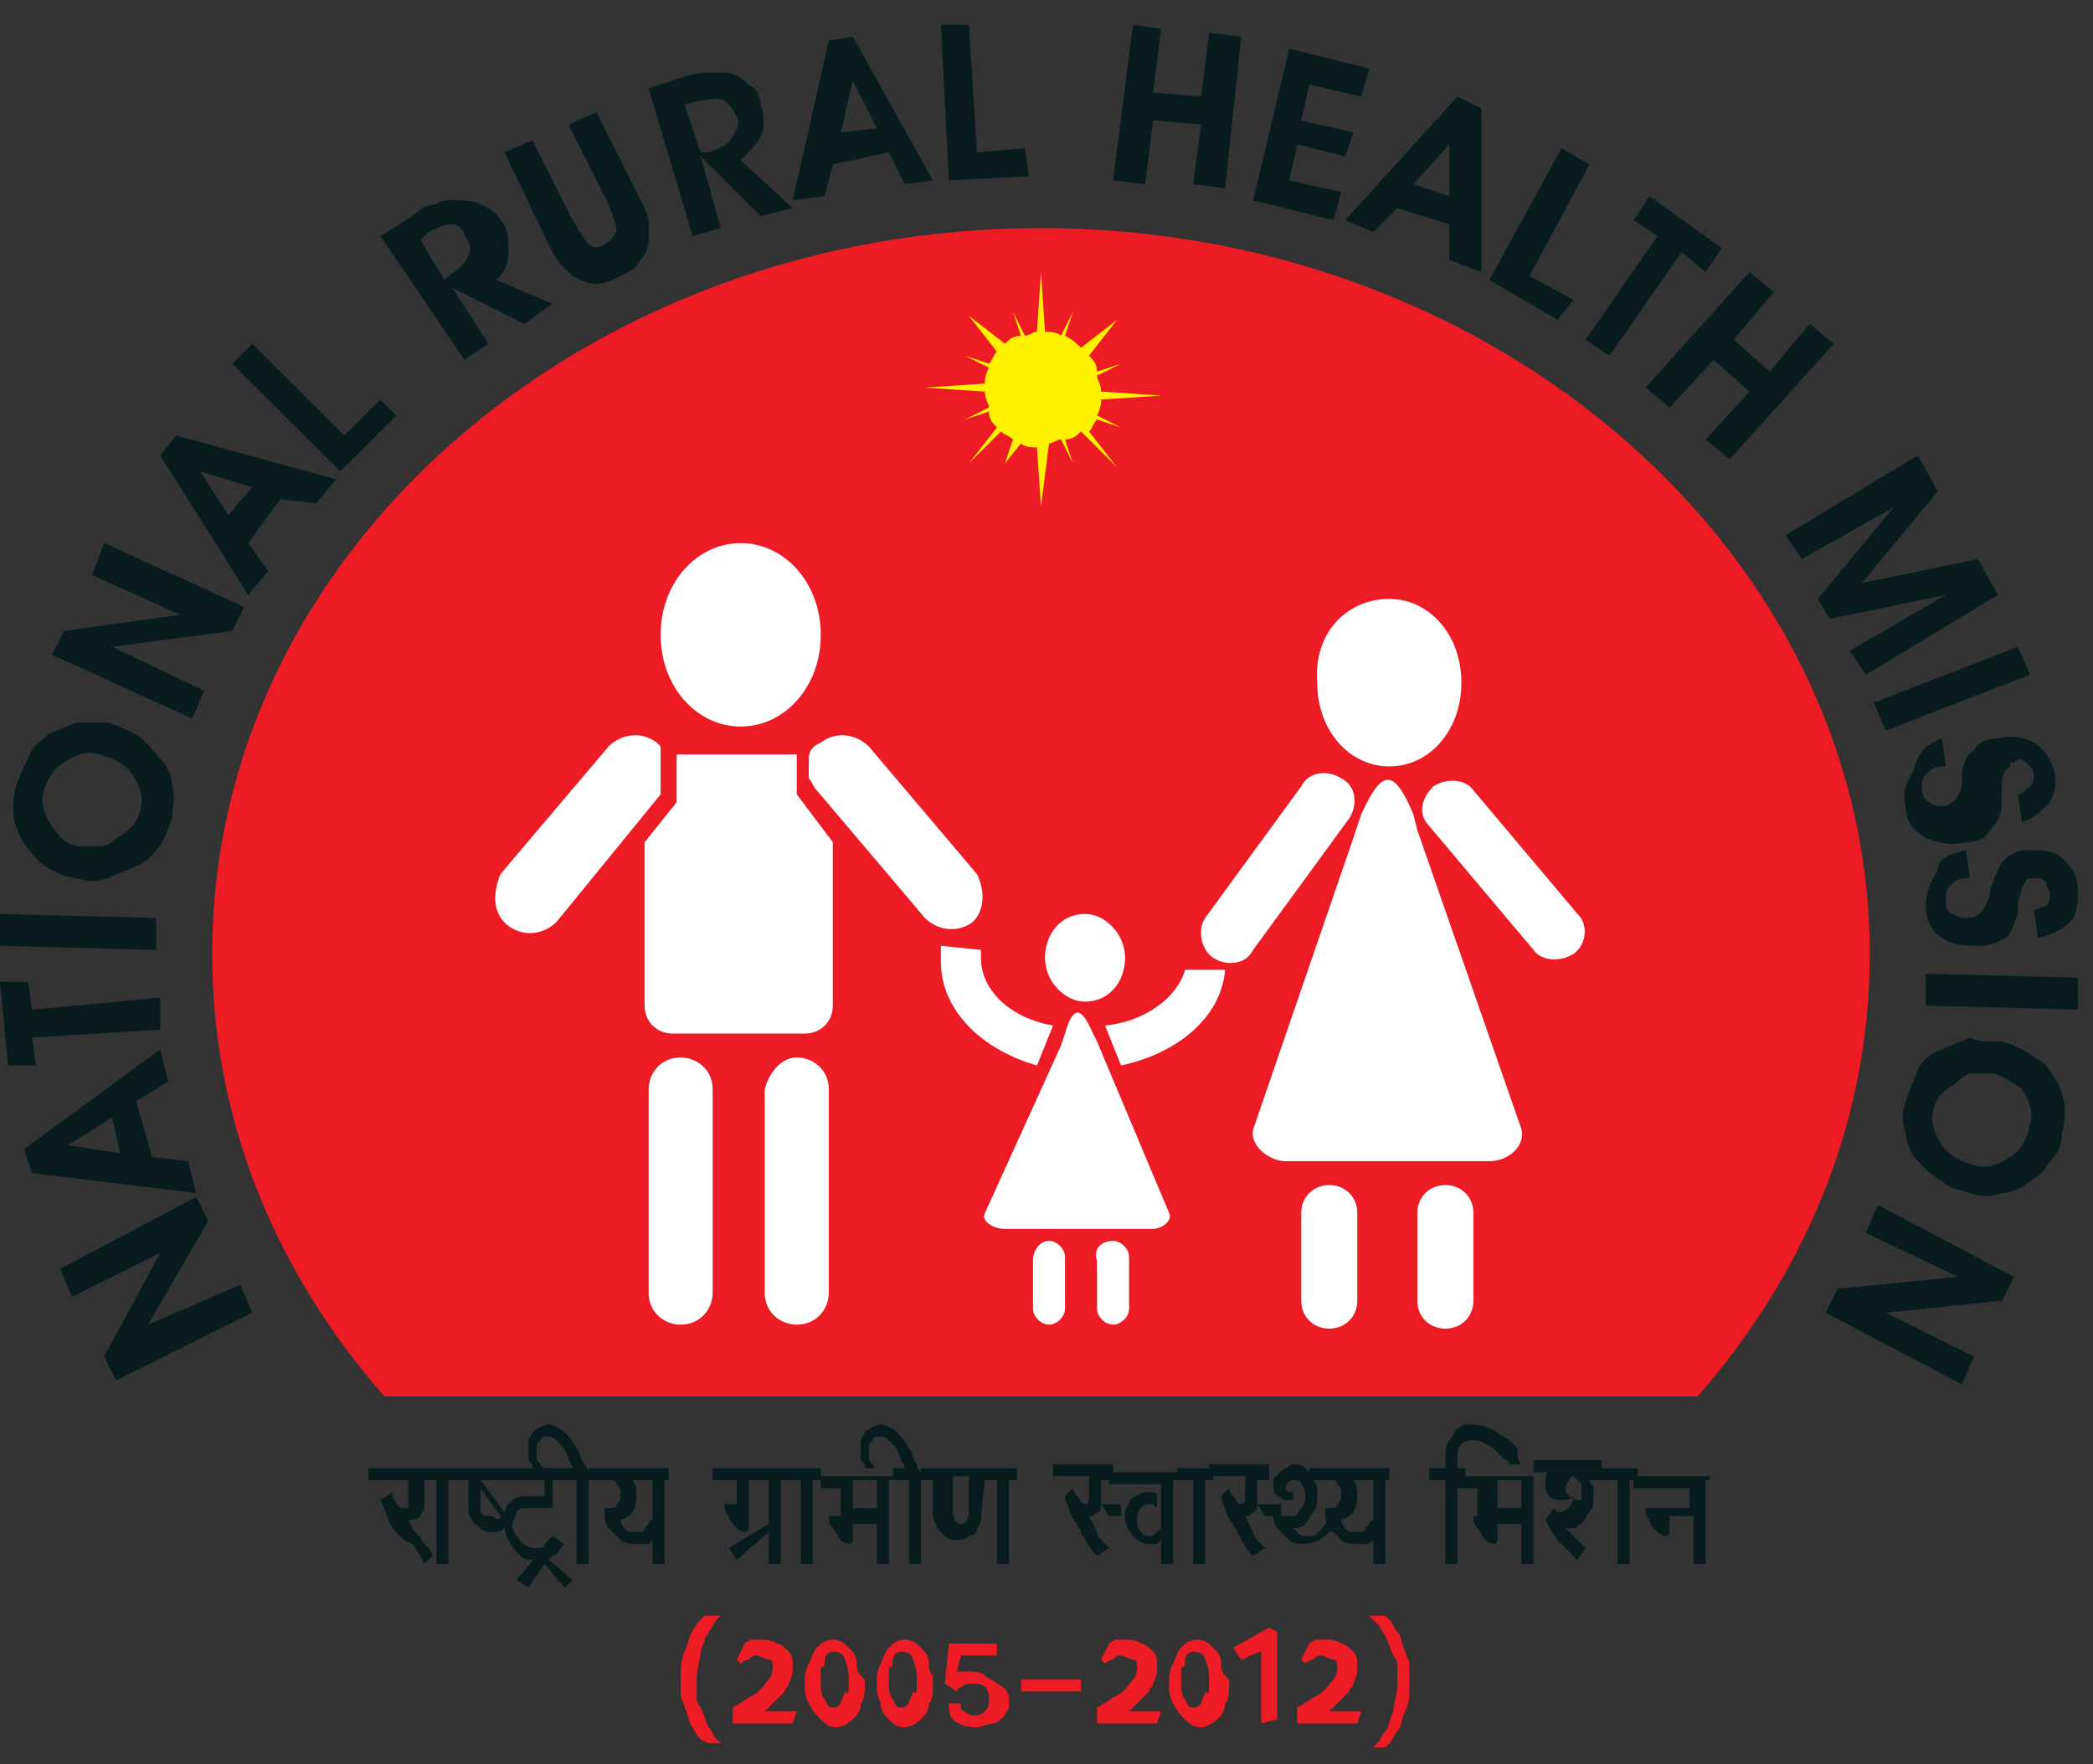
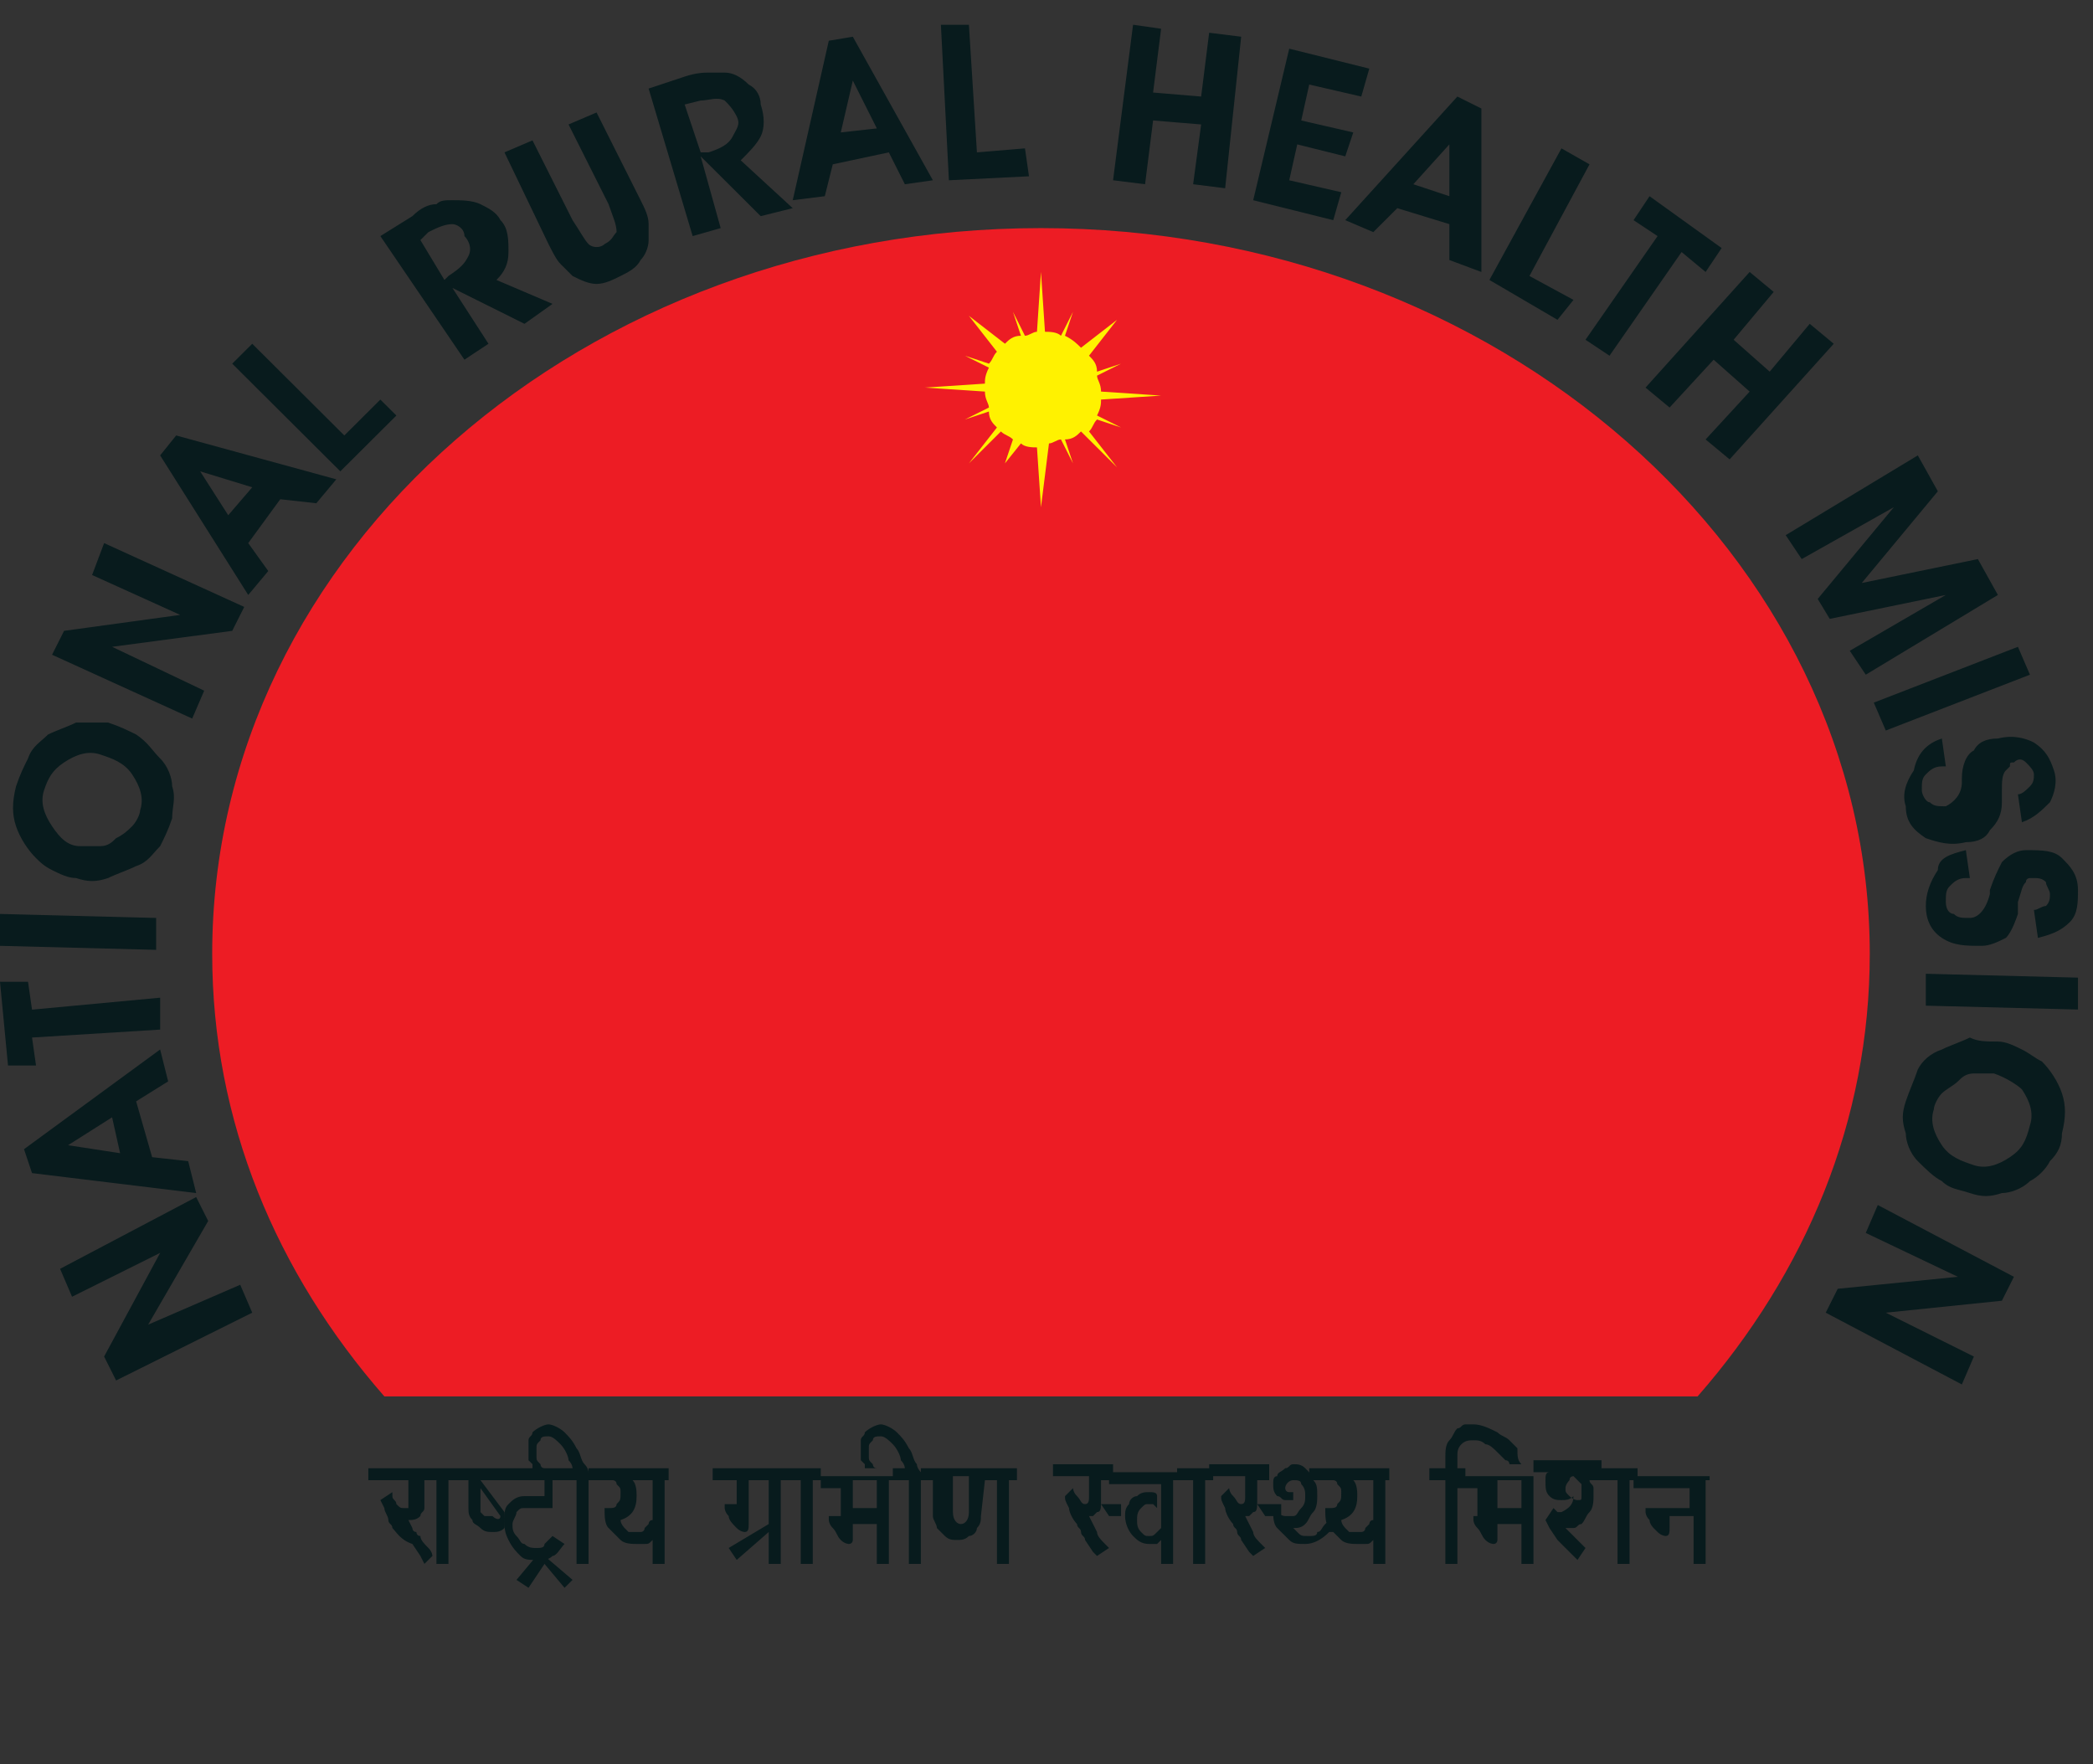
<svg xmlns="http://www.w3.org/2000/svg" width="70" height="59" viewBox="0 0 70 59" fill="none">
  <rect x="0" y="0" width="70" height="59" fill="#333333" stroke="none" />
  <g clip-path="url(#clip0_13288_113536)">
    <path fill-rule="evenodd" clip-rule="evenodd" d="M34.815 7.629C50.081 7.629 62.534 18.564 62.534 31.9C62.534 37.501 60.391 42.568 56.776 46.702H12.855C9.239 42.568 7.097 37.501 7.097 31.9C7.097 18.431 19.55 7.629 34.815 7.629Z" fill="#ED1C24" />
    <path d="M8.034 42.968L8.436 43.902L3.883 46.169L3.482 45.369L5.356 41.902L2.41 43.369L2.009 42.435L6.561 40.035L6.963 40.835L4.955 44.302L8.034 42.968ZM3.749 37.368L2.276 38.301L4.017 38.568L3.749 37.368ZM5.088 38.701L6.294 38.834L6.561 39.901L1.071 39.234L0.803 38.434L5.356 35.1L5.624 36.167L4.553 36.834L5.088 38.701ZM0 32.834H0.937L1.071 33.767L5.356 33.367V34.434L1.071 34.7L1.205 35.634H0.268L0 32.834ZM5.222 31.767L0 31.633V30.566L5.222 30.7V31.767ZM2.678 28.299C2.946 28.299 3.08 28.299 3.348 28.299C3.615 28.299 3.749 28.166 3.883 28.033C4.151 27.899 4.285 27.766 4.419 27.633C4.553 27.499 4.687 27.233 4.687 27.099C4.821 26.699 4.687 26.299 4.419 25.899C4.151 25.499 3.749 25.366 3.348 25.232C2.946 25.099 2.544 25.232 2.143 25.499C1.741 25.766 1.607 26.032 1.473 26.432C1.339 26.832 1.473 27.233 1.741 27.633C2.009 28.033 2.276 28.299 2.678 28.299ZM2.544 29.366C2.276 29.366 2.009 29.233 1.741 29.099C1.473 28.966 1.339 28.833 1.205 28.699C0.937 28.433 0.67 28.033 0.536 27.633C0.402 27.233 0.402 26.832 0.536 26.299C0.67 25.899 0.803 25.632 0.937 25.366C1.071 24.965 1.339 24.832 1.607 24.565C1.875 24.432 2.276 24.299 2.544 24.165C2.946 24.165 3.214 24.165 3.615 24.165C4.017 24.299 4.285 24.432 4.553 24.565C4.955 24.832 5.088 25.099 5.356 25.366C5.624 25.632 5.758 26.032 5.758 26.299C5.892 26.699 5.758 26.966 5.758 27.366C5.624 27.766 5.49 28.033 5.356 28.299C5.088 28.566 4.955 28.833 4.553 28.966C4.285 29.099 3.883 29.233 3.615 29.366C3.214 29.5 2.946 29.5 2.544 29.366ZM6.829 23.099L6.428 24.032L1.741 21.898L2.143 21.098L6.026 20.565L3.08 19.231L3.482 18.164L8.168 20.298L7.767 21.098L3.749 21.632L6.829 23.099ZM8.436 16.297L6.695 15.764L7.633 17.231L8.436 16.297ZM8.302 18.164L8.972 19.098L8.302 19.898L5.356 15.23L5.892 14.564L11.248 16.031L10.579 16.831L9.373 16.697L8.302 18.164ZM13.257 13.897L11.382 15.764L7.767 12.163L8.436 11.497L11.516 14.564L12.721 13.364L13.257 13.897ZM14.864 9.363L14.998 9.23C15.399 8.963 15.533 8.829 15.667 8.563C15.801 8.296 15.667 8.029 15.533 7.896C15.533 7.629 15.265 7.496 15.131 7.496C14.864 7.496 14.596 7.629 14.328 7.763L14.06 8.029L14.864 9.363ZM16.337 11.497L15.533 12.03L12.721 7.896L13.792 7.229C14.06 6.962 14.328 6.829 14.596 6.829C14.73 6.696 14.864 6.696 15.131 6.696C15.399 6.696 15.801 6.696 16.069 6.829C16.337 6.962 16.604 7.096 16.738 7.363C17.006 7.629 17.006 8.029 17.006 8.429C17.006 8.829 16.872 9.096 16.604 9.363L18.479 10.163L17.542 10.83L15.131 9.63L16.337 11.497ZM16.872 5.096L17.809 4.695L19.149 7.363C19.416 7.763 19.55 8.029 19.684 8.163C19.818 8.296 20.086 8.296 20.22 8.163C20.488 8.029 20.488 7.896 20.622 7.763C20.622 7.496 20.488 7.229 20.354 6.829L19.015 4.162L19.952 3.762L21.425 6.696C21.559 6.962 21.693 7.229 21.693 7.496C21.693 7.629 21.693 7.896 21.693 8.029C21.693 8.296 21.559 8.563 21.425 8.696C21.291 8.963 21.023 9.096 20.756 9.23C20.488 9.363 20.22 9.496 19.952 9.496C19.684 9.496 19.416 9.363 19.149 9.23C19.015 9.096 18.881 8.963 18.747 8.829C18.613 8.696 18.479 8.429 18.345 8.163L16.872 5.096ZM23.434 5.096H23.701C24.103 4.962 24.371 4.829 24.505 4.562C24.639 4.295 24.773 4.162 24.639 3.895C24.505 3.629 24.371 3.495 24.237 3.362C23.969 3.229 23.701 3.362 23.434 3.362L22.898 3.495L23.434 5.096ZM24.103 7.629L23.166 7.896L21.693 2.962L22.898 2.562C23.3 2.428 23.567 2.428 23.701 2.428C23.835 2.428 24.103 2.428 24.237 2.428C24.505 2.428 24.773 2.562 25.041 2.828C25.308 2.962 25.442 3.229 25.442 3.495C25.576 3.895 25.576 4.295 25.442 4.562C25.308 4.829 25.041 5.096 24.773 5.362L26.513 6.962L25.442 7.229L23.434 5.229L24.103 7.629ZM29.326 4.295L28.522 2.695L28.12 4.429L29.326 4.295ZM27.852 5.496L27.585 6.562L26.513 6.696L27.719 1.362L28.522 1.228L31.2 6.029L30.263 6.162L29.727 5.096L27.852 5.496ZM34.414 5.896L31.736 6.029L31.468 0.828H32.405L32.673 5.096L34.28 4.962L34.414 5.896ZM38.565 4.029L38.297 6.162L37.226 6.029L37.895 0.828L38.833 0.961L38.565 3.095L40.172 3.229L40.44 1.095L41.511 1.228L40.975 6.296L39.904 6.162L40.172 4.162L38.565 4.029ZM44.591 7.363L41.913 6.696L43.118 1.628L45.796 2.295L45.528 3.229L43.787 2.828L43.52 4.029L45.26 4.429L44.992 5.229L43.386 4.829L43.118 6.029L44.859 6.429L44.591 7.363ZM48.474 6.562V4.829L47.269 6.162L48.474 6.562ZM46.733 6.962L45.93 7.763L44.992 7.363L48.742 3.229L49.545 3.629V9.096L48.474 8.696V7.496L46.733 6.962ZM52.09 10.696L49.813 9.363L52.223 4.962L53.161 5.496L51.152 9.23L52.625 10.03L52.09 10.696ZM57.58 8.296L57.044 9.096L56.241 8.429L53.83 11.897L53.027 11.363L55.437 7.896L54.634 7.363L55.169 6.562L57.58 8.296ZM57.312 12.03L55.839 13.63L55.035 12.963L58.517 9.096L59.321 9.763L57.981 11.363L59.187 12.43L60.526 10.83L61.329 11.497L57.847 15.364L57.044 14.697L58.517 13.097L57.312 12.03ZM60.258 18.698L59.722 17.898L64.141 15.23L64.811 16.431L62.266 19.498L66.15 18.698L66.819 19.898L62.4 22.565L61.865 21.765L65.078 19.898L61.195 20.698L60.793 20.031L63.338 16.964L60.258 18.698ZM62.668 23.499L67.489 21.632L67.891 22.565L63.07 24.432L62.668 23.499ZM64.945 24.699L65.078 25.632H64.945C64.677 25.632 64.543 25.766 64.409 25.899C64.275 26.032 64.275 26.166 64.275 26.432C64.275 26.566 64.409 26.832 64.543 26.832C64.677 26.966 64.811 26.966 65.078 26.966C65.346 26.832 65.614 26.566 65.614 26.166V26.032C65.614 25.632 65.748 25.232 66.016 25.099C66.15 24.832 66.418 24.699 66.819 24.699C67.355 24.565 67.757 24.699 68.024 24.832C68.426 25.099 68.56 25.366 68.694 25.766C68.828 26.166 68.694 26.566 68.56 26.832C68.292 27.099 68.024 27.366 67.623 27.499L67.489 26.566C67.623 26.566 67.757 26.432 67.891 26.299C68.024 26.166 68.024 26.032 68.024 25.899C68.024 25.766 67.891 25.632 67.757 25.499C67.623 25.366 67.489 25.366 67.355 25.499C67.221 25.499 67.221 25.499 67.221 25.632L67.087 25.766C66.953 25.899 66.953 26.166 66.953 26.432C66.953 26.566 66.953 26.699 66.953 26.832C66.953 27.233 66.819 27.499 66.551 27.766C66.418 28.033 66.15 28.166 65.748 28.166C65.212 28.299 64.811 28.166 64.409 28.033C64.007 27.766 63.739 27.499 63.739 26.966C63.605 26.566 63.739 26.166 64.007 25.766C64.141 25.099 64.543 24.832 64.945 24.699ZM65.748 28.433L65.882 29.366H65.748C65.48 29.366 65.346 29.5 65.212 29.633C65.078 29.766 65.078 29.9 65.078 30.166C65.078 30.433 65.212 30.566 65.346 30.566C65.48 30.7 65.614 30.7 65.882 30.7C66.15 30.7 66.418 30.433 66.551 29.9V29.766C66.685 29.366 66.819 29.099 66.953 28.833C67.221 28.566 67.489 28.433 67.757 28.433C68.292 28.433 68.694 28.433 68.962 28.699C69.23 28.966 69.497 29.233 69.497 29.766C69.497 30.166 69.497 30.566 69.23 30.833C68.962 31.1 68.694 31.233 68.158 31.367L68.024 30.433C68.158 30.433 68.292 30.3 68.426 30.3C68.56 30.166 68.56 30.033 68.56 29.9C68.56 29.766 68.426 29.633 68.426 29.5C68.292 29.366 68.158 29.366 68.024 29.366C67.891 29.366 67.891 29.366 67.891 29.366C67.891 29.366 67.757 29.366 67.757 29.5C67.623 29.633 67.623 29.766 67.489 30.166C67.489 30.3 67.489 30.433 67.489 30.566C67.355 30.966 67.221 31.233 67.087 31.367C66.819 31.5 66.551 31.633 66.284 31.633C65.748 31.633 65.346 31.633 64.945 31.367C64.543 31.1 64.409 30.7 64.409 30.3C64.409 29.9 64.543 29.5 64.811 29.099C64.811 28.7 65.212 28.566 65.748 28.433ZM64.409 32.567L69.631 32.7V33.767L64.409 33.634V32.567ZM66.685 35.901C66.418 35.901 66.284 35.901 66.016 35.901C65.748 35.901 65.614 36.034 65.48 36.167C65.346 36.301 65.078 36.434 64.945 36.567C64.811 36.701 64.677 36.968 64.677 37.101C64.543 37.501 64.677 37.901 64.945 38.301C65.212 38.701 65.614 38.834 66.016 38.968C66.418 39.101 66.819 38.968 67.221 38.701C67.623 38.434 67.757 38.168 67.891 37.634C68.024 37.234 67.891 36.834 67.623 36.434C67.489 36.301 67.087 36.034 66.685 35.901ZM66.819 34.834C67.087 34.834 67.355 34.967 67.623 35.1C67.891 35.234 68.024 35.367 68.292 35.501C68.56 35.767 68.828 36.167 68.962 36.567C69.096 36.968 69.096 37.368 68.962 37.901C68.962 38.301 68.828 38.568 68.56 38.834C68.426 39.101 68.158 39.368 67.891 39.501C67.623 39.768 67.221 39.901 66.953 39.901C66.551 40.035 66.284 40.035 65.882 39.901C65.48 39.768 65.212 39.768 64.945 39.501C64.677 39.368 64.409 39.101 64.141 38.834C63.873 38.568 63.739 38.168 63.739 37.901C63.605 37.501 63.605 37.234 63.739 36.834C63.873 36.434 64.007 36.167 64.141 35.767C64.275 35.501 64.543 35.234 64.945 35.1C65.212 34.967 65.614 34.834 65.882 34.7C66.15 34.834 66.418 34.834 66.819 34.834ZM62.4 41.235L62.802 40.301L67.355 42.702L66.953 43.502L63.07 43.902L66.016 45.369L65.614 46.302L61.061 43.902L61.463 43.102L65.48 42.702L62.4 41.235Z" fill="#081B1D" />
-     <path fill-rule="evenodd" clip-rule="evenodd" d="M24.773 18.164C26.246 18.164 27.451 19.498 27.451 21.231C27.451 22.965 26.246 24.298 24.773 24.298C23.3 24.298 22.095 22.965 22.095 21.231C22.095 19.498 23.3 18.164 24.773 18.164ZM17.006 30.966C17.542 31.366 18.211 31.233 18.613 30.833L22.095 26.566V24.965C22.095 24.965 22.095 24.965 21.961 24.832C21.425 24.432 20.756 24.565 20.354 24.965L16.738 29.233C16.471 29.899 16.471 30.566 17.006 30.966ZM32.539 30.833C32.004 31.233 31.334 31.1 30.933 30.7L27.317 26.432C27.183 26.299 27.183 26.165 27.049 26.032V25.365C27.049 25.099 27.183 24.965 27.451 24.832C27.986 24.432 28.656 24.565 29.058 24.965L32.673 29.233C32.941 29.766 32.941 30.433 32.539 30.833ZM21.559 28.166L22.63 26.832V25.232H26.648V26.566L27.853 28.166V33.633C27.853 34.167 27.451 34.567 26.915 34.567H22.496C21.961 34.567 21.559 34.167 21.559 33.633V28.166ZM22.764 35.367C23.3 35.367 23.835 35.767 23.835 36.434V43.235C23.835 43.768 23.434 44.302 22.764 44.302C22.229 44.302 21.693 43.902 21.693 43.235V36.434C21.693 35.9 22.095 35.367 22.764 35.367ZM26.648 35.367C27.183 35.367 27.719 35.767 27.719 36.434V43.235C27.719 43.768 27.317 44.302 26.648 44.302C26.112 44.302 25.576 43.902 25.576 43.235V36.434C25.71 35.9 26.112 35.367 26.648 35.367ZM46.466 20.031C47.805 20.031 48.876 21.231 48.876 22.831C48.876 24.432 47.805 25.632 46.466 25.632C45.127 25.632 44.055 24.432 44.055 22.831C43.921 21.231 44.993 20.031 46.466 20.031ZM40.574 32.033C40.975 32.3 41.645 32.3 41.913 31.766L45.127 27.366C45.394 26.965 45.394 26.299 44.859 26.032C44.457 25.765 43.788 25.765 43.52 26.299L40.306 30.7C40.038 31.1 40.172 31.766 40.574 32.033ZM52.625 31.9C52.224 32.166 51.554 32.166 51.286 31.766L47.805 27.632C47.403 27.232 47.537 26.699 47.939 26.299C48.34 26.032 49.01 26.032 49.278 26.432L52.759 30.566C53.161 30.966 53.027 31.633 52.625 31.9ZM47.269 27.232L47.403 27.766L50.885 37.767C51.018 38.301 50.483 38.834 49.813 38.834H42.984C42.448 38.834 41.779 38.301 41.913 37.767L45.26 28.032L45.528 27.232C46.198 25.765 46.599 25.632 47.269 27.232ZM44.457 39.634C44.993 39.634 45.394 40.034 45.394 40.568V43.502C45.394 44.035 44.993 44.435 44.457 44.435C43.921 44.435 43.52 44.035 43.52 43.502V40.568C43.52 40.034 43.921 39.634 44.457 39.634ZM48.34 39.634C48.876 39.634 49.278 40.034 49.278 40.568V43.502C49.278 44.035 48.876 44.435 48.34 44.435C47.805 44.435 47.403 44.035 47.403 43.502V40.568C47.403 40.034 47.805 39.634 48.34 39.634ZM36.556 34.567L36.69 34.834L39.101 40.568C39.235 40.834 38.833 41.101 38.565 41.101H33.611C33.209 41.101 32.807 40.834 32.941 40.568L35.485 34.967L35.619 34.567C35.887 33.633 36.155 33.633 36.556 34.567ZM36.289 30.566C36.958 30.566 37.628 31.233 37.628 32.033C37.628 32.833 37.092 33.5 36.289 33.5C35.619 33.5 34.95 32.833 34.95 32.033C34.95 31.233 35.485 30.566 36.289 30.566ZM35.084 41.501C35.351 41.501 35.619 41.768 35.619 42.035V43.768C35.619 44.035 35.351 44.302 35.084 44.302C34.816 44.302 34.548 44.035 34.548 43.768V42.168C34.548 41.768 34.816 41.501 35.084 41.501ZM37.226 41.501C37.494 41.501 37.762 41.768 37.762 42.035V43.768C37.762 44.035 37.494 44.302 37.226 44.302C36.958 44.302 36.69 44.035 36.69 43.768V42.168C36.556 41.768 36.824 41.501 37.226 41.501ZM40.975 32.433C40.842 34.033 39.369 35.234 37.494 35.634L36.958 34.3C38.297 34.167 39.369 33.367 39.636 32.433H40.975ZM34.682 35.634C32.807 35.1 31.468 33.767 31.468 32.166C31.468 32.033 31.468 31.766 31.468 31.633L32.807 31.766C32.807 31.9 32.807 32.033 32.807 32.033C32.807 33.1 33.745 34.033 35.218 34.3L34.682 35.634Z" fill="white" />
    <path fill-rule="evenodd" clip-rule="evenodd" d="M34.949 11.096C35.083 11.096 35.35 11.096 35.484 11.229L35.886 10.429L35.618 11.229C35.886 11.363 36.02 11.496 36.154 11.63L37.359 10.696L36.422 11.896C36.556 12.03 36.69 12.163 36.69 12.43L37.493 12.163L36.69 12.563C36.69 12.696 36.824 12.83 36.824 13.096L38.832 13.23L36.824 13.363C36.824 13.496 36.824 13.63 36.69 13.896L37.493 14.297L36.69 14.03C36.556 14.163 36.556 14.297 36.422 14.43L37.359 15.63L36.154 14.43C36.02 14.563 35.886 14.697 35.618 14.697L35.886 15.497L35.484 14.697C35.35 14.697 35.217 14.83 35.083 14.83L34.815 16.964L34.681 14.963C34.547 14.963 34.279 14.963 34.145 14.83L33.61 15.497L33.878 14.697C33.744 14.563 33.61 14.563 33.476 14.43L32.405 15.497L33.342 14.297C33.208 14.163 33.074 14.03 33.074 13.763L32.271 14.03L33.074 13.63C33.074 13.496 32.94 13.363 32.94 13.096L30.932 12.963L32.94 12.83C32.94 12.696 32.94 12.563 33.074 12.296L32.271 11.896L33.074 12.163C33.208 12.03 33.208 11.896 33.342 11.763L32.405 10.563L33.61 11.496C33.744 11.363 33.878 11.229 34.145 11.229L33.878 10.429L34.279 11.229C34.413 11.229 34.547 11.096 34.681 11.096L34.815 9.096L34.949 11.096Z" fill="#FFF200" />
    <path d="M14.462 49.504H14.194V50.17C14.194 50.304 14.194 50.304 14.194 50.437C14.194 50.571 14.06 50.571 14.06 50.704C13.926 50.837 13.792 50.837 13.658 50.837L13.792 51.104C13.792 51.104 13.792 51.237 13.926 51.237C13.926 51.237 13.926 51.371 14.06 51.371C14.06 51.504 14.194 51.637 14.328 51.771C14.462 51.904 14.462 52.038 14.462 52.038L14.194 52.304L14.06 52.038L13.792 51.637C13.391 51.504 13.257 51.237 13.123 51.104C13.123 50.971 12.989 50.971 12.989 50.837C12.989 50.704 12.855 50.571 12.855 50.437L12.721 50.17L13.123 49.904V50.037C13.123 50.17 13.257 50.17 13.257 50.304C13.391 50.437 13.391 50.437 13.524 50.437H13.658C13.658 50.437 13.658 50.437 13.658 50.304V50.17V49.504H12.319V49.104H14.462V49.504V49.504ZM15.265 49.504H14.998V52.304H14.596V49.504H14.06V49.104H15.265V49.504ZM16.872 51.104C16.738 51.237 16.604 51.237 16.47 51.237C16.337 51.237 16.203 51.237 16.069 51.104C15.935 50.971 15.801 50.971 15.801 50.837C15.667 50.704 15.667 50.571 15.667 50.437V49.504H15.265V49.104H16.47V49.504H16.069L16.872 50.571V51.104ZM16.738 50.704L16.069 49.77V50.437C16.069 50.571 16.069 50.571 16.069 50.571L16.203 50.704C16.203 50.704 16.203 50.704 16.337 50.704C16.337 50.704 16.337 50.704 16.47 50.704C16.604 50.837 16.738 50.837 16.738 50.704ZM18.881 49.504H18.479V50.437H17.542C17.408 50.437 17.408 50.437 17.274 50.571C17.274 50.704 17.14 50.837 17.14 50.971C17.14 51.104 17.14 51.237 17.274 51.371C17.408 51.504 17.408 51.637 17.542 51.637C17.676 51.771 17.809 51.771 17.943 51.771C18.077 51.771 18.211 51.771 18.211 51.637C18.345 51.504 18.345 51.504 18.479 51.371L18.881 51.637C18.747 51.771 18.613 52.038 18.479 52.038C18.345 52.171 18.211 52.171 17.943 52.171C17.676 52.171 17.542 52.171 17.408 52.038C17.274 51.904 17.14 51.771 17.006 51.504C16.872 51.237 16.872 51.104 16.872 50.837C16.872 50.571 16.872 50.437 17.006 50.304C17.14 50.17 17.274 50.037 17.542 50.037H18.211V49.504H16.47V49.104H19.015V49.504H18.881ZM19.149 52.838L18.881 53.104L18.211 52.304L17.676 53.104L17.274 52.838L17.943 52.038H18.211L19.149 52.838ZM19.952 49.504H19.684V52.304H19.282V49.504H18.747V49.104H19.149C19.149 49.104 19.149 48.97 19.015 48.837C19.015 48.704 18.881 48.437 18.747 48.303C18.613 48.17 18.479 48.037 18.345 48.037C18.211 48.037 18.077 48.037 18.077 48.17C17.943 48.303 17.943 48.303 17.943 48.437C17.943 48.57 17.943 48.57 17.943 48.704C17.943 48.837 17.943 48.837 18.077 48.97C18.077 48.97 18.077 49.104 18.211 49.104H17.809V48.97L17.676 48.837V48.704C17.676 48.57 17.676 48.57 17.676 48.437C17.676 48.303 17.676 48.17 17.676 48.17C17.676 48.037 17.809 48.037 17.809 47.903C17.943 47.77 18.211 47.637 18.345 47.637C18.479 47.637 18.747 47.77 18.881 47.903C19.015 48.037 19.149 48.17 19.282 48.437C19.416 48.57 19.416 48.837 19.55 48.97C19.684 49.104 19.684 49.237 19.684 49.237H20.086V49.504H19.952ZM22.496 49.504H22.228V52.304H21.827V51.504C21.693 51.637 21.693 51.637 21.559 51.637C21.425 51.637 21.425 51.637 21.291 51.637C21.157 51.637 20.889 51.637 20.755 51.504C20.622 51.371 20.488 51.237 20.354 51.104C20.22 50.971 20.22 50.704 20.22 50.437H20.354C20.488 50.437 20.622 50.437 20.622 50.304C20.755 50.17 20.755 50.17 20.755 49.904C20.755 49.77 20.755 49.77 20.622 49.637C20.622 49.504 20.488 49.504 20.488 49.504H19.684V49.104H22.362V49.504H22.496ZM21.827 50.837V49.504H21.157C21.291 49.637 21.291 49.904 21.291 50.037C21.291 50.437 21.157 50.704 20.755 50.837C20.755 50.971 20.889 51.104 20.889 51.104L21.023 51.237H21.157C21.291 51.237 21.291 51.237 21.425 51.237C21.425 51.237 21.559 51.237 21.559 51.104C21.559 51.104 21.559 51.104 21.693 50.971C21.693 50.971 21.693 50.837 21.827 50.837ZM26.38 49.504H26.112V52.304H25.71V49.504H25.04V50.971C25.04 51.104 25.04 51.237 24.907 51.237C24.907 51.237 24.773 51.237 24.639 51.104C24.505 50.971 24.371 50.837 24.371 50.704C24.237 50.571 24.237 50.437 24.237 50.437V50.304H24.371H24.639V49.504H23.835V49.104H26.513V49.504H26.38ZM25.71 51.237L24.639 52.171L24.371 51.771L25.71 50.971V51.237ZM27.451 49.504H27.183V52.304H26.781V49.504H26.246V49.104H27.451V49.504ZM29.995 49.504H29.727V52.304H29.325V50.971H28.522V51.371V51.504C28.522 51.504 28.522 51.637 28.388 51.637C28.388 51.637 28.254 51.637 28.12 51.504C27.986 51.371 27.986 51.237 27.852 51.104C27.719 50.971 27.719 50.837 27.719 50.837V50.704H28.12V49.77H27.451V49.37H29.995V49.504ZM29.325 50.437V49.504H28.522V50.437H29.325ZM31.066 49.504H30.798V52.304H30.397V49.504H29.861V49.104H30.263C30.263 49.104 30.263 48.97 30.129 48.837C30.129 48.704 29.995 48.437 29.861 48.303C29.727 48.17 29.593 48.037 29.459 48.037C29.325 48.037 29.192 48.037 29.192 48.17C29.058 48.303 29.058 48.303 29.058 48.437C29.058 48.57 29.058 48.57 29.058 48.704C29.058 48.837 29.058 48.837 29.192 48.97C29.192 48.97 29.192 49.104 29.325 49.104H28.924V48.97L28.79 48.837V48.704C28.79 48.57 28.79 48.57 28.79 48.437C28.79 48.303 28.79 48.17 28.79 48.17C28.79 48.037 28.924 48.037 28.924 47.903C29.058 47.77 29.325 47.637 29.459 47.637C29.593 47.637 29.861 47.77 29.995 47.903C30.129 48.037 30.263 48.17 30.397 48.437C30.531 48.57 30.531 48.837 30.665 48.97C30.665 49.104 30.798 49.237 30.798 49.237H31.334V49.504H31.066ZM32.941 49.504L32.807 50.704C32.807 50.837 32.807 50.971 32.673 51.104C32.673 51.237 32.539 51.371 32.405 51.371C32.271 51.504 32.138 51.504 32.004 51.504C31.87 51.504 31.736 51.504 31.602 51.371C31.468 51.237 31.468 51.237 31.334 51.104C31.334 50.971 31.2 50.837 31.2 50.704V49.504H30.798V49.104H32.807V49.504H32.941ZM32.405 50.571V49.37H31.87V50.571C31.87 50.837 32.004 50.971 32.138 50.971C32.271 50.971 32.405 50.837 32.405 50.571ZM34.012 49.504H33.744V52.304H33.343V49.504H32.807V49.104H34.012V49.504ZM37.628 50.704H37.092L36.824 50.304H37.494V50.704H37.628ZM37.226 49.504H36.824V50.17C36.824 50.437 36.824 50.571 36.69 50.571L36.556 50.704H36.422L36.556 50.971L36.69 51.237C36.69 51.371 36.824 51.504 36.958 51.637L37.092 51.771L36.69 52.038L36.556 51.904L36.289 51.504C36.289 51.371 36.155 51.371 36.155 51.237C36.155 51.104 36.021 51.104 36.021 50.971C35.887 50.837 35.753 50.571 35.753 50.437C35.619 50.17 35.619 50.17 35.619 50.037L35.887 49.77C35.887 49.77 35.887 49.904 36.021 50.037C36.155 50.17 36.155 50.304 36.289 50.304C36.422 50.304 36.422 50.17 36.422 50.037V49.37H35.217V48.97H37.226V49.504V49.504ZM39.502 49.504H39.234V52.304H38.833V51.504C38.833 51.504 38.833 51.504 38.699 51.637H38.565H38.431C38.163 51.637 38.029 51.504 37.895 51.371C37.761 51.237 37.628 50.971 37.628 50.704C37.628 50.571 37.628 50.437 37.761 50.304C37.761 50.17 37.895 50.037 38.029 50.037C38.163 49.904 38.297 49.904 38.431 49.904C38.565 49.904 38.699 49.904 38.699 50.037V50.437C38.699 50.437 38.699 50.437 38.565 50.304H38.431C38.297 50.304 38.297 50.304 38.163 50.437C38.029 50.571 38.029 50.704 38.029 50.837C38.029 50.971 38.029 51.104 38.163 51.237C38.297 51.371 38.297 51.371 38.431 51.371C38.565 51.371 38.565 51.371 38.699 51.237L38.833 51.104V50.971V49.637H37.092V49.237H39.502V49.504V49.504ZM40.574 49.504H40.306V52.304H39.904V49.504H39.368V49.104H40.574V49.504ZM42.85 50.704H42.314L42.047 50.304H42.85V50.704ZM42.448 49.504H42.047V50.17C42.047 50.437 42.047 50.571 41.913 50.571L41.779 50.704H41.645L41.779 50.971L41.913 51.237C41.913 51.371 42.047 51.504 42.18 51.637L42.314 51.771L41.913 52.038L41.779 51.904L41.511 51.504C41.511 51.371 41.377 51.371 41.377 51.237C41.377 51.104 41.243 51.104 41.243 50.971C41.109 50.837 40.975 50.571 40.975 50.437C40.841 50.17 40.841 50.17 40.841 50.037L41.109 49.77C41.109 49.77 41.109 49.904 41.243 50.037C41.377 50.17 41.377 50.304 41.511 50.304C41.645 50.304 41.645 50.17 41.645 50.037V49.37H40.44V48.97H42.448V49.504V49.504ZM44.457 51.237C44.189 51.504 43.921 51.637 43.653 51.637C43.386 51.637 43.252 51.637 43.118 51.504C42.984 51.371 42.85 51.237 42.716 51.104C42.582 50.971 42.582 50.704 42.582 50.571C42.716 50.571 42.85 50.704 42.984 50.704C43.118 50.704 43.118 50.704 43.252 50.704C43.386 50.704 43.386 50.571 43.52 50.437C43.653 50.304 43.653 50.17 43.653 50.037C43.653 49.904 43.653 49.77 43.52 49.637C43.52 49.504 43.386 49.504 43.252 49.504C43.118 49.504 42.984 49.637 42.984 49.77C42.984 49.77 42.984 49.904 43.118 49.904H43.252V50.17C43.118 50.17 43.118 50.17 42.984 50.17C42.85 50.17 42.85 50.037 42.716 50.037C42.582 49.904 42.582 49.77 42.582 49.637C42.582 49.504 42.582 49.37 42.716 49.37C42.716 49.237 42.85 49.237 42.984 49.104C43.118 49.104 43.118 48.97 43.252 48.97C43.386 48.97 43.52 48.97 43.653 49.104C43.787 49.237 43.921 49.37 43.921 49.504C44.055 49.637 44.055 49.77 44.055 50.037C44.055 50.17 44.055 50.437 43.921 50.571C43.787 50.704 43.787 50.837 43.653 50.971C43.52 51.104 43.386 51.104 43.252 51.104L43.386 51.237C43.52 51.371 43.52 51.371 43.787 51.371C43.921 51.371 44.055 51.371 44.055 51.237C44.189 51.237 44.189 51.104 44.323 50.971C44.457 50.837 44.457 50.837 44.457 50.704C44.457 50.571 44.591 50.571 44.591 50.571V51.237H44.457ZM46.599 49.504H46.331V52.304H45.93V51.504C45.796 51.637 45.796 51.637 45.662 51.637C45.528 51.637 45.528 51.637 45.394 51.637C45.26 51.637 44.992 51.637 44.858 51.504C44.725 51.371 44.591 51.237 44.457 51.104C44.323 50.971 44.323 50.704 44.323 50.437H44.457C44.591 50.437 44.725 50.437 44.725 50.304C44.858 50.17 44.858 50.17 44.858 49.904C44.858 49.77 44.858 49.77 44.725 49.637C44.725 49.504 44.591 49.504 44.591 49.504H43.787V49.104H46.465V49.504H46.599ZM45.93 50.837V49.504H45.26C45.394 49.637 45.394 49.904 45.394 50.037C45.394 50.437 45.26 50.704 44.858 50.837C44.858 50.971 44.992 51.104 44.992 51.104L45.126 51.237H45.26C45.394 51.237 45.394 51.237 45.528 51.237C45.528 51.237 45.662 51.237 45.662 51.104C45.662 51.104 45.662 51.104 45.796 50.971C45.796 50.971 45.796 50.837 45.93 50.837ZM50.884 48.97H50.483C50.483 48.97 50.483 48.837 50.349 48.837L50.215 48.704L50.081 48.57C49.947 48.437 49.813 48.303 49.679 48.303C49.545 48.17 49.411 48.17 49.278 48.17C49.144 48.17 49.01 48.17 48.876 48.303C48.742 48.437 48.742 48.57 48.742 48.704V48.837V48.97V49.104H49.01V49.504H48.742V52.304H48.34V49.504H47.804V49.104H48.34V48.97C48.34 48.837 48.34 48.704 48.34 48.704C48.34 48.57 48.34 48.303 48.474 48.17C48.608 48.037 48.608 47.903 48.742 47.77C48.876 47.77 48.876 47.637 49.01 47.637C49.144 47.637 49.144 47.637 49.278 47.637C49.545 47.637 49.813 47.77 50.081 47.903C50.215 48.037 50.349 48.037 50.483 48.17C50.617 48.303 50.617 48.303 50.75 48.437C50.75 48.704 50.75 48.837 50.884 48.97ZM51.554 49.504H51.286V52.304H50.884V50.971H50.081V51.371V51.504C50.081 51.504 50.081 51.637 49.947 51.637C49.947 51.637 49.813 51.637 49.679 51.504C49.545 51.371 49.545 51.237 49.411 51.104C49.278 50.971 49.278 50.837 49.278 50.837V50.704H49.411V49.77H48.742V49.37H51.286V49.504H51.554ZM50.884 50.437V49.504H50.081V50.437H50.884ZM53.696 49.504H53.161C53.161 49.637 53.295 49.637 53.295 49.77C53.295 49.904 53.295 49.904 53.295 50.037C53.295 50.17 53.295 50.437 53.161 50.571C53.027 50.704 53.027 50.837 52.893 50.971C52.759 50.971 52.759 51.104 52.625 51.104C52.491 51.104 52.491 51.104 52.357 51.104L52.491 51.237C52.625 51.371 52.625 51.371 52.625 51.371L53.027 51.771L52.759 52.171L52.625 52.038L52.357 51.771L52.09 51.504L51.822 51.104L51.688 50.837L51.956 50.437L52.09 50.571C52.09 50.571 52.09 50.571 52.223 50.571C52.491 50.437 52.625 50.304 52.625 50.037C52.491 50.17 52.357 50.17 52.223 50.17C52.09 50.17 51.956 50.17 51.822 50.037C51.688 49.904 51.688 49.77 51.688 49.504C51.688 49.37 51.688 49.237 51.822 49.237H51.286V48.837H53.562V49.504H53.696ZM52.893 49.77V49.637L52.759 49.504L52.625 49.37C52.625 49.37 52.491 49.37 52.491 49.504C52.491 49.504 52.357 49.637 52.357 49.77C52.357 49.904 52.357 49.904 52.491 50.037C52.491 50.037 52.625 50.17 52.759 50.17C52.893 50.17 52.893 50.17 52.893 50.037C52.893 49.904 52.893 49.904 52.893 49.77ZM54.768 49.504H54.5V52.304H54.098V49.504H53.562V49.104H54.768V49.504ZM57.312 49.504H57.044V52.304H56.642V50.704H55.839V51.104C55.839 51.237 55.839 51.371 55.705 51.371C55.705 51.371 55.571 51.371 55.437 51.237L55.303 51.104C55.303 51.104 55.169 50.971 55.169 50.837C55.035 50.704 55.035 50.571 55.035 50.571C55.035 50.437 55.035 50.437 55.035 50.437H55.169H56.508V49.77H54.634V49.37H57.178V49.504H57.312Z" fill="#081B1D" />
-     <path d="M24.103 58.304H23.701L23.433 58.171C23.299 58.038 23.299 58.038 23.165 57.771C23.032 57.638 23.032 57.371 22.898 57.104C22.898 56.971 22.764 56.838 22.764 56.704C22.764 56.571 22.764 56.438 22.764 56.171C22.764 55.904 22.764 55.504 22.898 55.237C23.032 54.971 23.032 54.704 23.165 54.571C23.165 54.437 23.299 54.437 23.299 54.304L23.433 54.17L23.567 54.037H24.103L23.969 54.17C23.835 54.304 23.835 54.437 23.701 54.571C23.701 54.704 23.567 54.704 23.567 54.837C23.567 54.971 23.433 55.104 23.433 55.237C23.433 55.504 23.299 55.771 23.299 56.171C23.299 56.304 23.299 56.571 23.299 56.704C23.299 56.838 23.299 56.971 23.433 57.104C23.567 57.371 23.567 57.504 23.701 57.771C23.835 57.904 23.835 58.038 23.969 58.171L24.103 58.304ZM26.513 57.638H24.505V57.104C24.772 56.971 24.906 56.838 25.174 56.704C25.442 56.571 25.576 56.304 25.71 56.171C25.843 56.037 25.843 55.771 25.843 55.771C25.843 55.637 25.843 55.504 25.71 55.504C25.576 55.504 25.442 55.371 25.308 55.371C25.174 55.371 25.174 55.371 25.04 55.504C24.906 55.504 24.772 55.637 24.772 55.637L24.638 55.504L24.906 54.971C24.906 54.971 25.04 54.837 25.174 54.837C25.308 54.837 25.442 54.837 25.442 54.837C25.576 54.837 25.843 54.837 25.977 54.971C26.111 54.971 26.245 55.104 26.379 55.237C26.513 55.371 26.513 55.504 26.513 55.771C26.513 55.904 26.513 56.037 26.379 56.304C26.379 56.438 26.245 56.438 26.245 56.571C26.111 56.704 26.111 56.704 25.977 56.838C25.843 56.971 25.843 56.971 25.71 57.104C25.576 57.238 25.576 57.238 25.442 57.238H26.647L26.513 57.638ZM28.923 56.304C28.923 56.571 28.923 56.838 28.79 56.971C28.79 57.238 28.655 57.371 28.522 57.504C28.388 57.638 28.12 57.771 27.986 57.771C27.718 57.771 27.584 57.638 27.45 57.504C27.317 57.371 27.183 57.238 27.049 56.971C26.915 56.704 26.915 56.571 26.915 56.304C26.915 56.037 26.915 55.904 27.049 55.637C27.183 55.371 27.183 55.237 27.317 55.104C27.45 54.971 27.584 54.837 27.852 54.837C28.12 54.837 28.254 54.971 28.388 55.104C28.522 55.237 28.655 55.371 28.655 55.637C28.655 55.771 28.655 55.904 28.79 56.037C28.923 56.171 28.923 56.171 28.923 56.304ZM28.388 56.304C28.388 56.037 28.388 55.771 28.254 55.504C28.254 55.371 28.12 55.237 27.852 55.237C27.718 55.237 27.584 55.371 27.584 55.504C27.584 55.637 27.584 55.771 27.45 55.771C27.45 55.904 27.45 56.037 27.45 56.171C27.45 56.438 27.45 56.704 27.584 56.838C27.718 57.104 27.718 57.104 27.852 57.104C27.986 57.104 27.986 57.104 28.12 56.971C28.12 56.838 28.254 56.704 28.254 56.571C28.388 56.704 28.388 56.571 28.388 56.304ZM31.2 56.304C31.2 56.571 31.2 56.838 31.066 56.971C31.066 57.238 30.932 57.371 30.798 57.504C30.664 57.638 30.396 57.771 30.262 57.771C29.995 57.771 29.861 57.638 29.727 57.504C29.593 57.371 29.459 57.238 29.459 56.971C29.325 56.704 29.325 56.571 29.325 56.304C29.325 56.037 29.325 55.904 29.459 55.637C29.593 55.371 29.593 55.237 29.727 55.104C29.861 54.971 29.995 54.837 30.262 54.837C30.53 54.837 30.664 54.971 30.798 55.104C30.932 55.237 31.066 55.371 31.066 55.637C31.066 55.771 31.066 55.904 31.2 56.037C31.2 56.171 31.2 56.171 31.2 56.304ZM30.664 56.304C30.664 56.037 30.664 55.771 30.53 55.504C30.53 55.371 30.396 55.237 30.128 55.237C29.995 55.237 29.861 55.371 29.861 55.504C29.861 55.637 29.861 55.771 29.727 55.771C29.727 55.904 29.727 56.037 29.727 56.171C29.727 56.438 29.727 56.704 29.861 56.838C29.995 57.104 29.995 57.104 30.128 57.104C30.262 57.104 30.262 57.104 30.396 56.971C30.396 56.838 30.53 56.704 30.53 56.571C30.664 56.704 30.664 56.571 30.664 56.304ZM33.744 56.838C33.744 56.971 33.744 57.104 33.744 57.104C33.744 57.238 33.61 57.238 33.61 57.371C33.476 57.504 33.342 57.638 33.208 57.638C33.074 57.638 32.807 57.771 32.673 57.771C32.271 57.771 32.003 57.638 31.869 57.504C31.735 57.371 31.735 57.104 31.735 56.971H32.137V57.104C32.137 57.104 32.137 57.238 32.271 57.238C32.271 57.238 32.405 57.371 32.539 57.371C32.673 57.371 32.807 57.371 32.941 57.238C33.075 57.104 33.075 56.971 33.075 56.838C33.075 56.438 32.941 56.304 32.539 56.304C32.405 56.304 32.271 56.304 32.137 56.438C32.003 56.438 32.003 56.571 32.003 56.571L31.602 56.304L31.735 54.971H33.342V55.371H32.137L32.003 55.904C32.003 55.904 32.137 55.904 32.405 55.904C32.539 55.904 32.807 55.904 32.941 56.037C33.075 56.171 33.208 56.171 33.342 56.304C33.61 56.438 33.744 56.571 33.744 56.838ZM36.154 56.571H34.146V56.171H36.154V56.571ZM38.699 57.638H36.69V57.104C36.958 56.971 37.092 56.838 37.359 56.704C37.627 56.571 37.761 56.304 37.895 56.171C38.029 56.037 38.029 55.771 38.029 55.771C38.029 55.637 38.029 55.504 37.895 55.504C37.761 55.504 37.627 55.371 37.493 55.371C37.359 55.371 37.359 55.371 37.225 55.504C37.092 55.504 36.958 55.637 36.958 55.637L36.824 55.504L37.092 54.971C37.092 54.971 37.225 54.837 37.359 54.837C37.493 54.837 37.627 54.837 37.627 54.837C37.761 54.837 38.029 54.837 38.163 54.971C38.297 54.971 38.431 55.104 38.565 55.237C38.699 55.371 38.699 55.504 38.699 55.771C38.699 55.904 38.699 56.037 38.565 56.304C38.565 56.438 38.431 56.438 38.431 56.571C38.297 56.704 38.297 56.704 38.163 56.838C38.029 56.971 38.029 56.971 37.895 57.104C37.761 57.238 37.761 57.238 37.627 57.238H38.832L38.699 57.638ZM41.109 56.304C41.109 56.571 41.109 56.838 40.975 56.971C40.975 57.238 40.841 57.371 40.707 57.504C40.573 57.638 40.305 57.771 40.172 57.771C39.904 57.771 39.77 57.638 39.636 57.504C39.502 57.371 39.368 57.238 39.234 56.971C39.1 56.704 39.1 56.571 39.1 56.304C39.1 56.037 39.1 55.904 39.234 55.637C39.368 55.371 39.368 55.237 39.502 55.104C39.636 54.971 39.77 54.837 40.038 54.837C40.305 54.837 40.439 54.971 40.573 55.104C40.707 55.237 40.841 55.371 40.841 55.637C40.841 55.771 40.841 55.904 40.975 56.037C41.109 56.171 41.109 56.171 41.109 56.304ZM40.439 56.304C40.439 56.037 40.439 55.771 40.305 55.504C40.305 55.371 40.172 55.237 39.904 55.237C39.77 55.237 39.636 55.371 39.636 55.504C39.636 55.637 39.636 55.771 39.502 55.771C39.502 55.904 39.502 56.037 39.502 56.171C39.502 56.438 39.502 56.704 39.636 56.838C39.77 57.104 39.77 57.104 39.904 57.104C40.038 57.104 40.038 57.104 40.172 56.971C40.172 56.838 40.305 56.704 40.305 56.571C40.439 56.704 40.439 56.571 40.439 56.304ZM42.716 57.504L42.18 57.638V55.237C42.046 55.237 41.912 55.371 41.778 55.371C41.645 55.504 41.511 55.504 41.511 55.504L41.243 55.104L42.448 54.437L42.716 54.571V57.504ZM45.394 57.638H43.385V57.104C43.653 56.971 43.787 56.838 44.055 56.704C44.323 56.571 44.456 56.304 44.59 56.171C44.724 56.037 44.724 55.771 44.724 55.771C44.724 55.637 44.724 55.504 44.59 55.504C44.456 55.504 44.323 55.371 44.189 55.371C44.055 55.371 44.055 55.371 43.921 55.504C43.787 55.504 43.653 55.637 43.653 55.637L43.519 55.504L43.787 54.971C43.787 54.971 43.921 54.837 44.055 54.837C44.189 54.837 44.323 54.837 44.323 54.837C44.456 54.837 44.724 54.837 44.858 54.971C44.992 54.971 45.126 55.104 45.26 55.237C45.394 55.371 45.394 55.504 45.394 55.771C45.394 55.904 45.394 56.037 45.26 56.304C45.26 56.438 45.126 56.438 45.126 56.571C44.992 56.704 44.992 56.704 44.858 56.838C44.724 56.971 44.724 56.971 44.59 57.104C44.456 57.238 44.456 57.238 44.323 57.238H45.528L45.394 57.638ZM47.135 56.304C47.135 56.704 47.135 56.971 47.001 57.238C46.867 57.504 46.867 57.771 46.733 57.904C46.599 58.038 46.599 58.171 46.465 58.304L46.331 58.438H45.929L46.063 58.304C46.197 58.171 46.197 58.038 46.331 57.904C46.465 57.771 46.465 57.504 46.599 57.238C46.599 56.971 46.733 56.704 46.733 56.304C46.733 56.171 46.733 55.904 46.733 55.771C46.733 55.637 46.733 55.504 46.599 55.371C46.465 55.104 46.465 54.971 46.331 54.704C46.197 54.571 46.197 54.437 46.063 54.304C45.929 54.17 45.929 54.17 45.795 54.037H46.331L46.465 54.17C46.599 54.304 46.599 54.437 46.733 54.571C46.867 54.704 46.867 54.971 47.001 55.237C47.001 55.371 47.135 55.504 47.135 55.637C47.135 56.037 47.135 56.171 47.135 56.304Z" fill="#ED1C24" />
  </g>
  <defs>
    <clipPath id="clip0_13288_113536">
      <rect width="69.497" height="57.61" fill="white" transform="translate(0 0.828)" />
    </clipPath>
  </defs>
</svg>